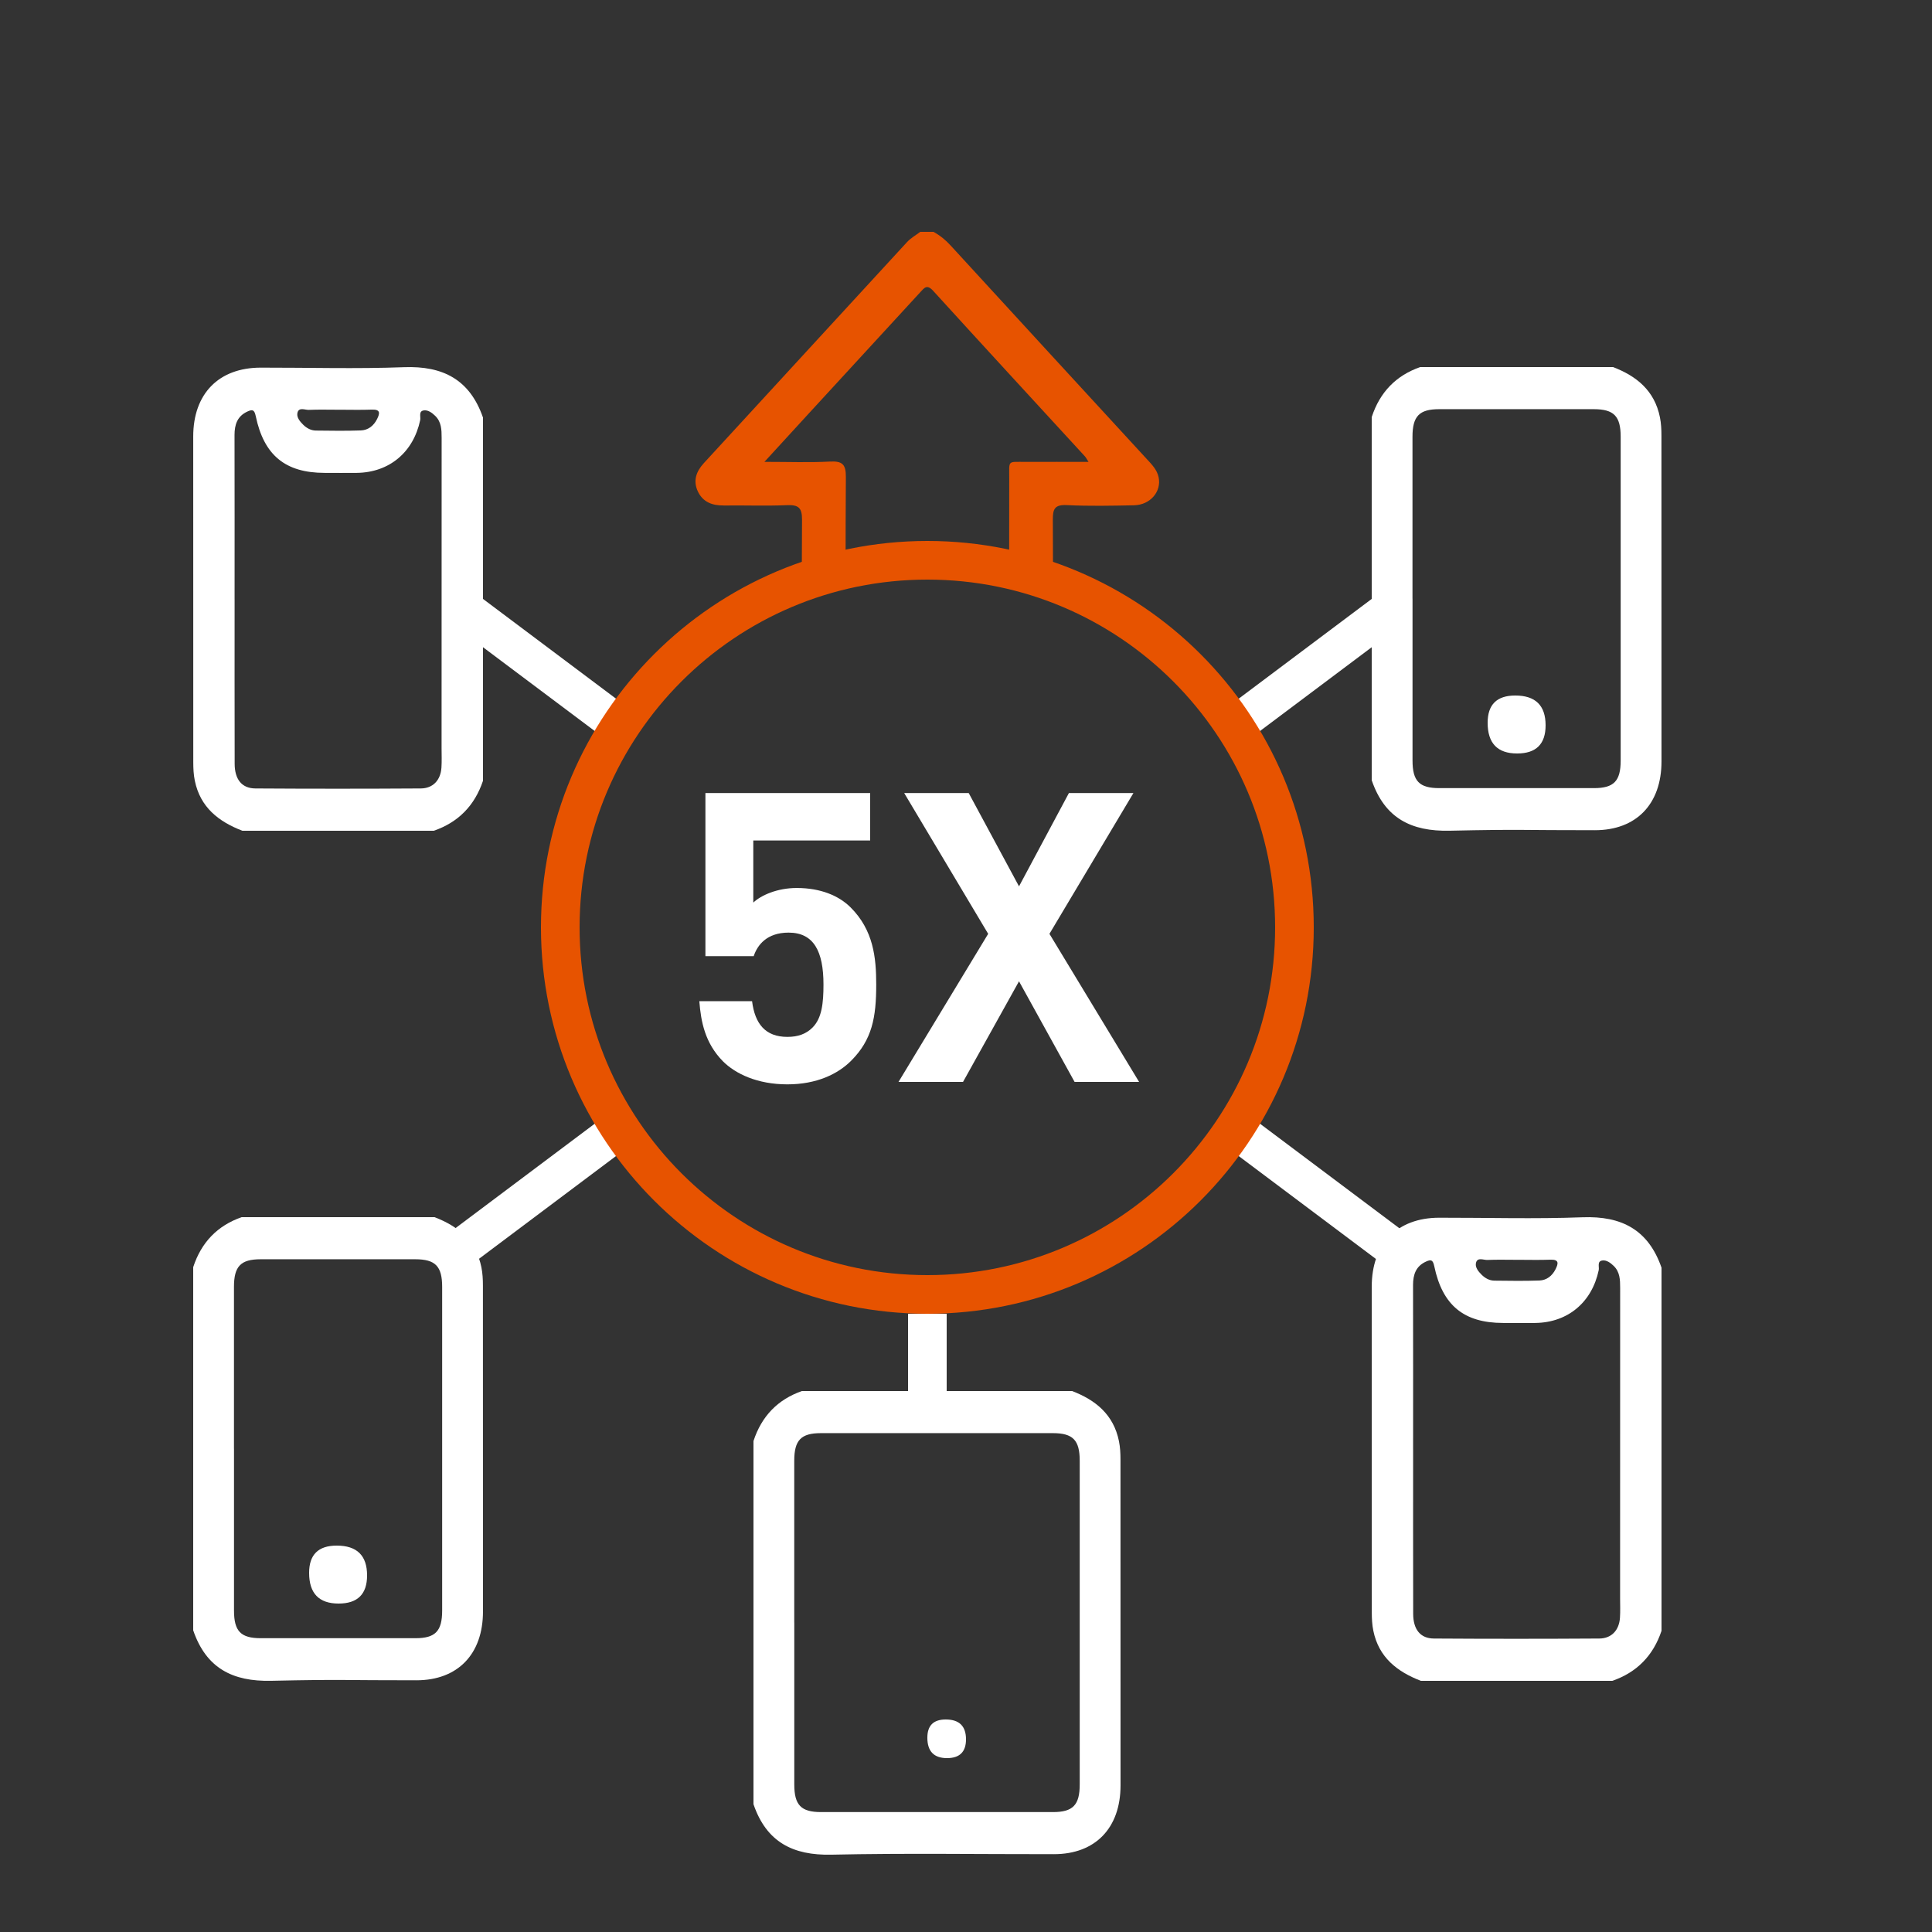
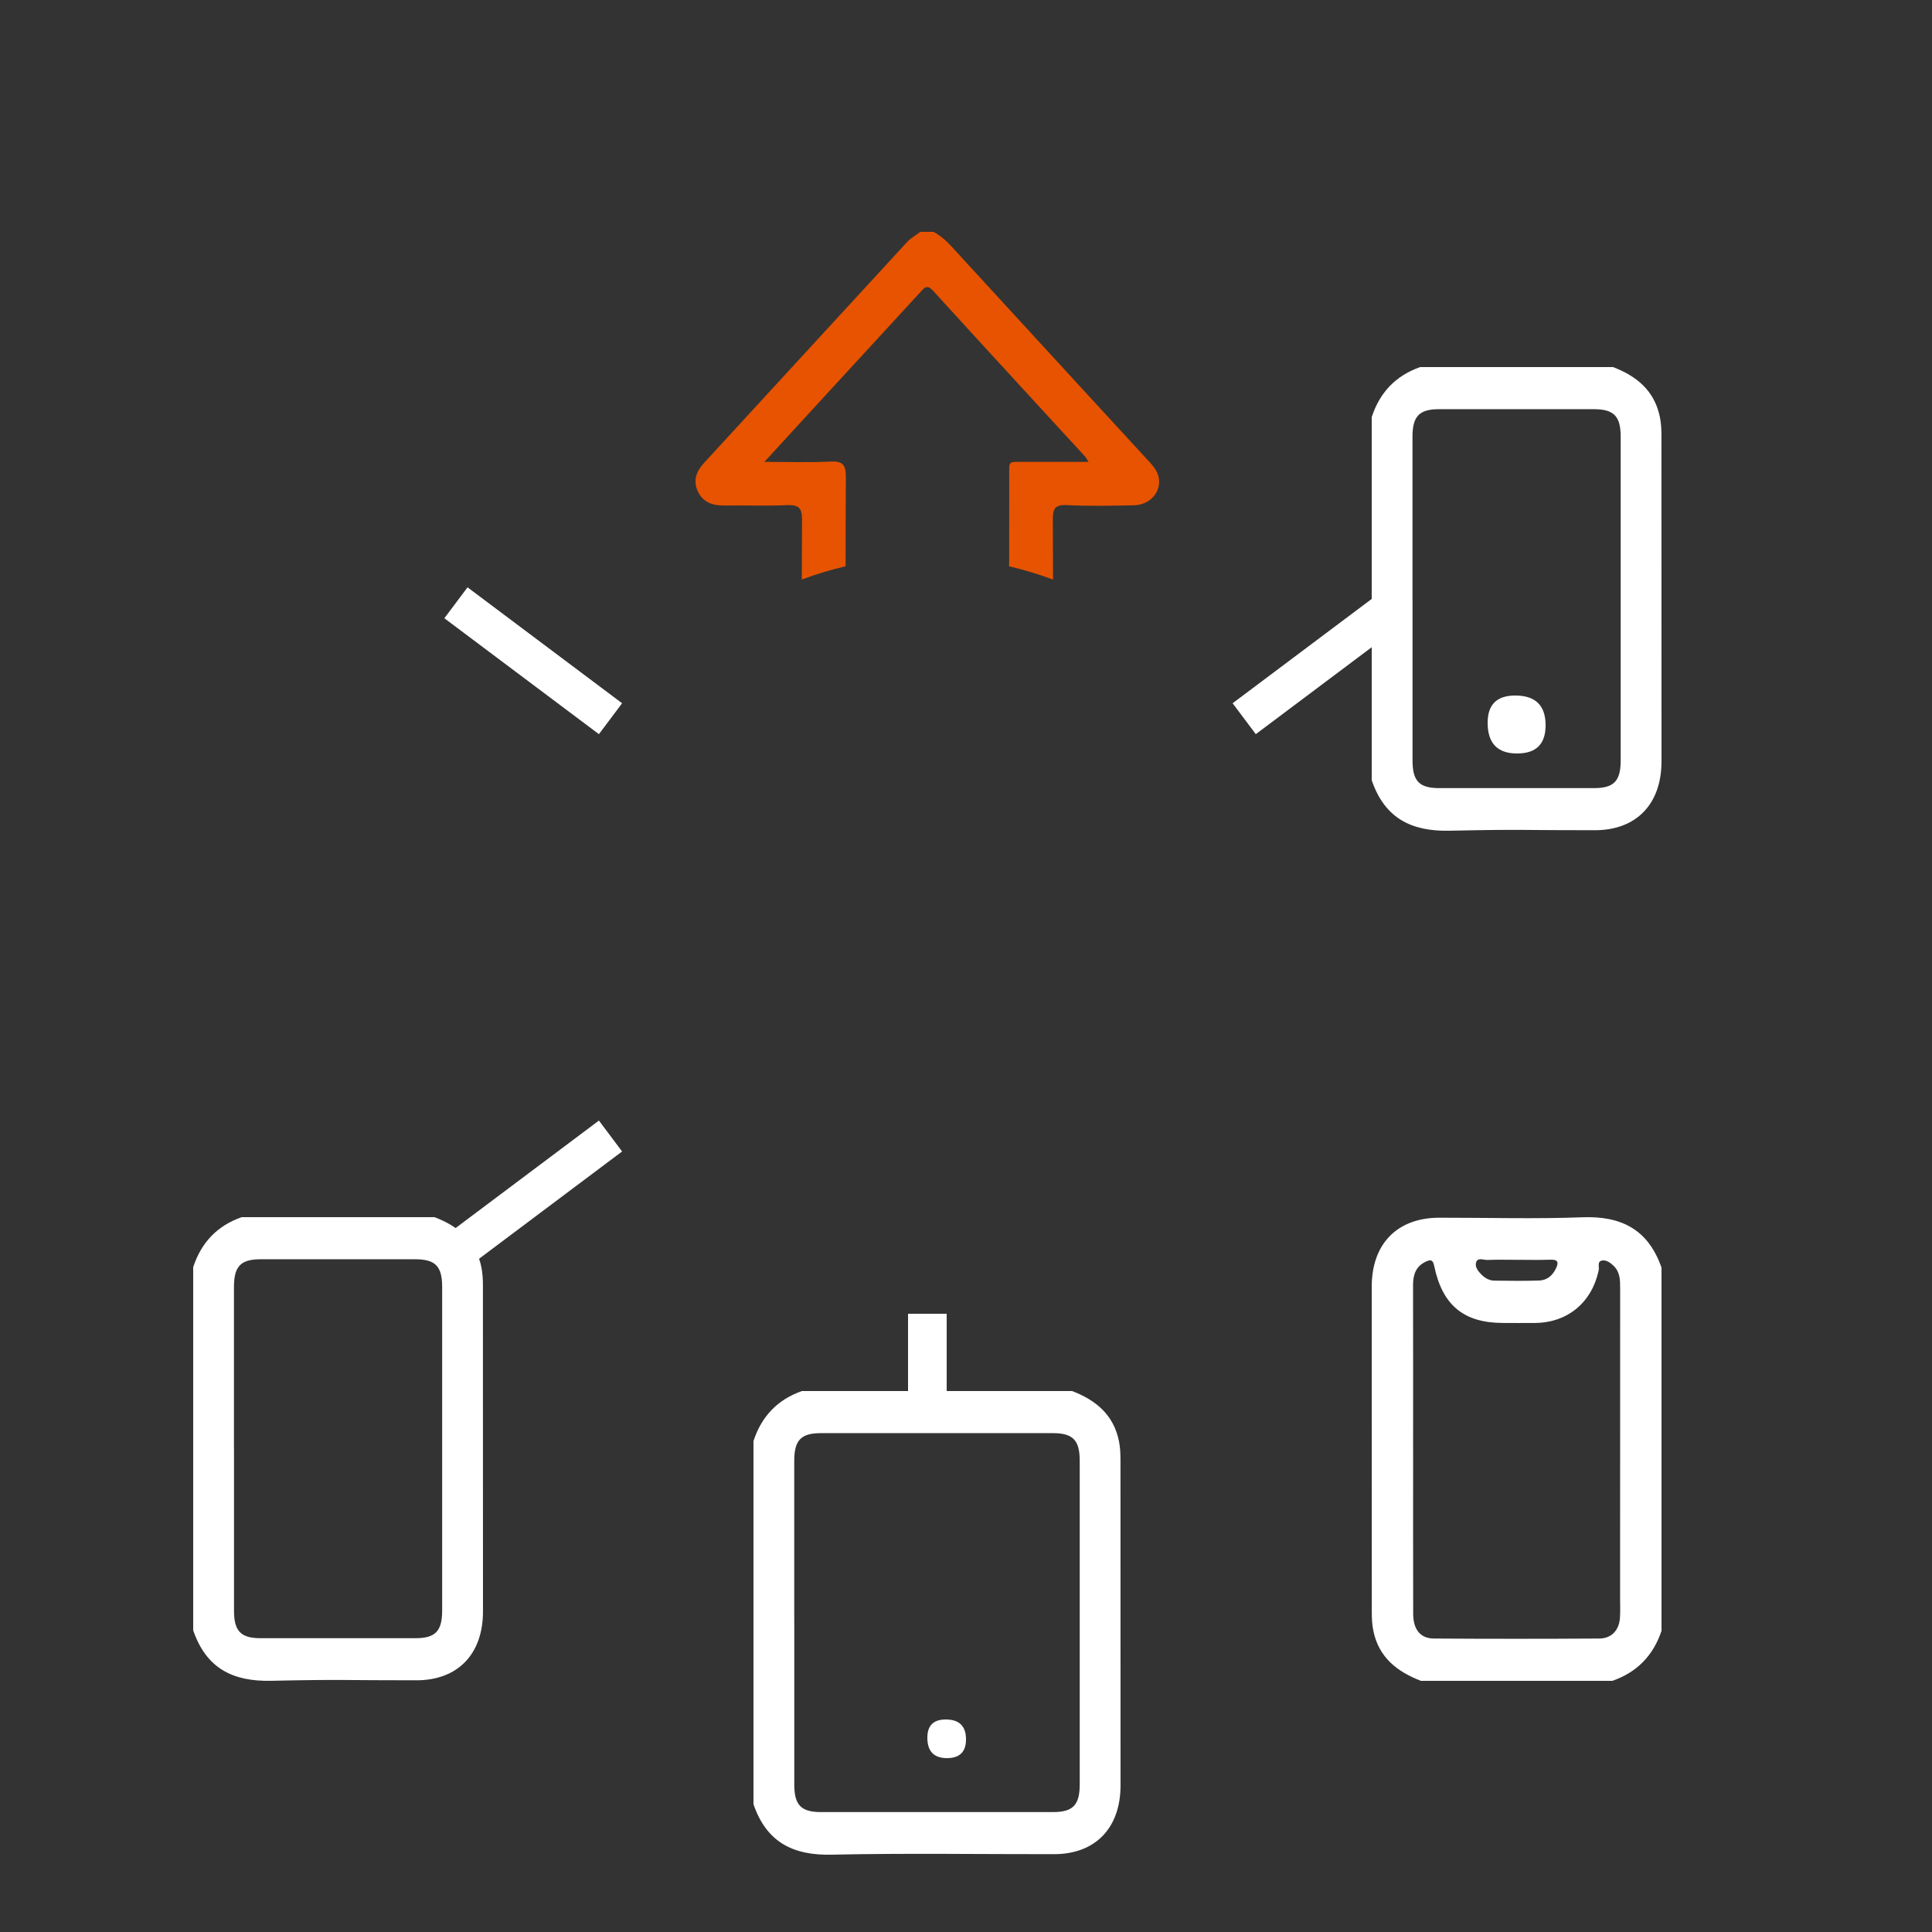
<svg xmlns="http://www.w3.org/2000/svg" fill="none" height="100" viewBox="0 0 100 100" width="100">
  <rect x="0" y="0" width="100" height="100" fill="#333333" stroke="none" />
  <path d="m23.6 31.2 8 6" stroke="#fff" stroke-width="2" />
  <path d="m0-1h10" stroke="#fff" stroke-width="2" transform="matrix(-.8 .6 .6 .8 73 32)" />
  <path d="m0-1h10" stroke="#fff" stroke-width="2" transform="matrix(.8 -.6 -.6 -.8 23 64)" />
-   <path d="m72.4 64.8-8-6" stroke="#fff" stroke-width="2" />
  <path d="m48 73v-5" stroke="#fff" stroke-width="2" />
  <g fill="#fff">
-     <path d="m12.545 43c-1.224-.471-2.182-1.211-2.463-2.599-.063-.308-.078-.629-.078-.944-.004-5.621-.005-11.242-.003-16.864 0-2.215 1.322-3.562 3.493-3.564 2.474-.004 4.95.07 7.421-.023 2.008-.075 3.403.639 4.085 2.61v18.796c-.431 1.287-1.279 2.149-2.545 2.588h-9.911zm-.402-11.975c0 2.836-.004 5.67.003 8.506.001.804.368 1.275 1.071 1.279 2.854.019 5.709.018 8.563 0 .635-.004 1.027-.432 1.069-1.076.023-.339.007-.68.007-1.02 0-5.353 0-10.706.003-16.058 0-.417-.012-.821-.334-1.133-.165-.159-.366-.31-.588-.281-.284.04-.151.331-.188.503-.352 1.664-1.597 2.71-3.281 2.731-.557.007-1.116.001-1.673 0-2.02-.003-3.134-.907-3.558-2.938-.071-.339-.174-.355-.431-.237-.522.24-.668.674-.667 1.218.007 2.836.003 5.67.003 8.506zm5.375-9.817c-.512 0-1.022-.015-1.532.007-.2.008-.497-.148-.583.125-.075.24.113.47.292.646.181.177.4.297.653.3.777.008 1.555.022 2.332-.007.374-.014.662-.238.837-.588.149-.298.183-.505-.267-.489-.577.022-1.155.005-1.733.005z" />
    <path d="m73.545 87c-1.224-.471-2.182-1.211-2.463-2.599-.063-.308-.078-.629-.078-.944-.004-5.621-.005-11.242-.003-16.864 0-2.215 1.322-3.562 3.493-3.564 2.474-.004 4.95.07 7.421-.023 2.008-.075 3.403.639 4.085 2.61v18.796c-.431 1.287-1.279 2.149-2.545 2.588h-9.911zm-.402-11.975c0 2.836-.004 5.67.003 8.506.001.804.368 1.275 1.071 1.279 2.854.019 5.709.018 8.563 0 .635-.004 1.027-.432 1.069-1.076.023-.339.007-.68.007-1.02 0-5.353 0-10.706.003-16.058 0-.417-.012-.821-.334-1.133-.165-.159-.366-.31-.588-.281-.284.04-.151.331-.188.503-.352 1.664-1.597 2.71-3.281 2.731-.557.007-1.116.001-1.673 0-2.02-.003-3.134-.907-3.558-2.938-.071-.339-.174-.355-.431-.237-.522.24-.668.674-.667 1.218.007 2.836.003 5.67.003 8.506zm5.375-9.817c-.512 0-1.022-.015-1.532.007-.2.008-.497-.148-.583.125-.075.24.113.47.292.646.181.177.4.297.653.3.777.008 1.555.022 2.332-.007.374-.014.662-.238.837-.588.149-.298.183-.505-.267-.489-.577.022-1.155.005-1.733.005z" />
    <path d="m55.493 72c1.211.466 2.147 1.214 2.425 2.599.062.308.078.629.078.944.004 5.622.005 11.245.003 16.866 0 2.212-1.305 3.561-3.445 3.563-3.842.004-7.686-.057-11.527.026-1.974.042-3.353-.642-4.027-2.613v-18.797c.422-1.291 1.26-2.151 2.508-2.588zm-14.381 11.987c0 2.792-.001 5.585 0 8.377 0 1.068.351 1.429 1.385 1.429 4.002.003 8.003.003 12.005 0 1.033 0 1.384-.364 1.384-1.432.003-5.585.003-11.17 0-16.753 0-1.067-.351-1.427-1.387-1.429-4.002-.003-8.003-.003-12.005 0-1.034 0-1.383.36-1.384 1.43-.003 2.792 0 5.585 0 8.377z" />
    <path d="m48 89.94c0-.627.317-.94.951-.94.699 0 1.049.343 1.049 1.029 0 .647-.328.971-.983.971-.678 0-1.018-.353-1.018-1.06z" />
    <path d="m83.493 19c1.211.466 2.147 1.214 2.425 2.599.062.308.078.629.078.944.004 5.622.005 11.245.003 16.866 0 2.212-1.305 3.561-3.445 3.563-3.842.004-3.687-.057-7.527.026-1.974.042-3.353-.642-4.027-2.613v-18.797c.422-1.291 1.26-2.151 2.508-2.588zm-10.381 11.987c0 2.792-.001 5.585 0 8.377 0 1.068.351 1.429 1.385 1.429 4.002.003 4.003.003 8.005 0 1.033 0 1.384-.364 1.384-1.432.003-5.585.003-11.17 0-16.753 0-1.067-.351-1.427-1.387-1.429-4.002-.003-4.003-.003-8.005 0-1.034 0-1.383.36-1.384 1.43-.003 2.792 0 5.585 0 8.377z" />
    <path d="m77 37.41c0-.94.476-1.41 1.427-1.41 1.049 0 1.573.514 1.573 1.543 0 .971-.491 1.457-1.474 1.457-1.018 0-1.526-.53-1.526-1.59z" />
    <path d="m22.493 63c1.211.466 2.147 1.214 2.425 2.599.062.308.078.629.078.944.004 5.622.005 11.245.003 16.866 0 2.212-1.305 3.561-3.445 3.563-3.842.004-3.687-.057-7.527.026-1.974.042-3.353-.642-4.027-2.613v-18.797c.422-1.291 1.26-2.151 2.508-2.588zm-10.381 11.987c0 2.792-.001 5.585 0 8.377 0 1.068.351 1.429 1.385 1.429 4.002.003 4.003.003 8.005 0 1.033 0 1.384-.364 1.384-1.432.003-5.585.003-11.17 0-16.753 0-1.067-.351-1.427-1.387-1.429-4.002-.003-4.003-.003-8.005 0-1.034 0-1.383.36-1.384 1.43-.003 2.792 0 5.585 0 8.377z" />
-     <path d="m16 81.41c0-.94.476-1.41 1.427-1.41 1.049 0 1.573.514 1.573 1.543 0 .971-.491 1.457-1.474 1.457-1.018 0-1.526-.53-1.526-1.59z" />
  </g>
  <path d="m37.46 26.165c1.086-.015 2.175.029 3.26-.017.604-.025.797.123.793.755-.007 1.031-.009 2.063-.014 3.094.734-.275 1.492-.505 2.268-.687.001-1.54.005-3.081.015-4.62.004-.655-.178-.834-.831-.799-1.06.056-2.126.015-3.384.015.853-.931 1.588-1.735 2.326-2.538 1.913-2.081 3.83-4.16 5.74-6.243.212-.231.347-.425.668-.072 2.612 2.871 5.244 5.724 7.868 8.583.042.047.069.107.173.271-1.123 0-2.171-.004-3.22 0-.993.005-.882-.114-.884.84 0 1.522-.003 3.043-.004 4.565.778.182 1.535.413 2.271.688-.003-1.035-.005-2.071-.01-3.106-.003-.557.101-.781.733-.749 1.152.057 2.31.032 3.464.009.847-.016 1.437-.712 1.278-1.455-.083-.39-.356-.661-.615-.942-3.385-3.682-6.772-7.364-10.151-11.051-.261-.286-.551-.522-.889-.707h-.68c-.23.175-.492.322-.685.53-3.508 3.81-7.01 7.629-10.518 11.442-.401.437-.568.918-.31 1.467.258.546.74.733 1.337.725z" fill="#e75300" />
-   <path d="m48 67c10.493 0 19-8.507 19-19s-8.507-19-19-19-19 8.507-19 19 8.507 19 19 19z" stroke="#e75300" stroke-miterlimit="10" stroke-width="2" />
-   <path d="m40.754 56.126c-1.554 0-2.688-.546-3.339-1.197-.924-.945-1.134-2.037-1.218-3.108h2.73c.147 1.176.693 1.848 1.827 1.848.546 0 .966-.147 1.302-.483.483-.483.567-1.26.567-2.226 0-1.722-.504-2.688-1.806-2.688-1.134 0-1.617.651-1.806 1.218h-2.499v-8.442h8.526v2.457h-6.048v3.213c.399-.378 1.239-.756 2.247-.756 1.239 0 2.184.399 2.793 1.008 1.176 1.176 1.323 2.583 1.323 3.99 0 1.701-.21 2.856-1.302 3.948-.672.672-1.764 1.218-3.297 1.218zm17.912-15.078-4.347 7.287 4.641 7.665h-3.339l-2.877-5.208-2.898 5.208h-3.339l4.641-7.665-4.347-7.287h3.339l2.604 4.83 2.583-4.83z" fill="#fff" />
</svg>